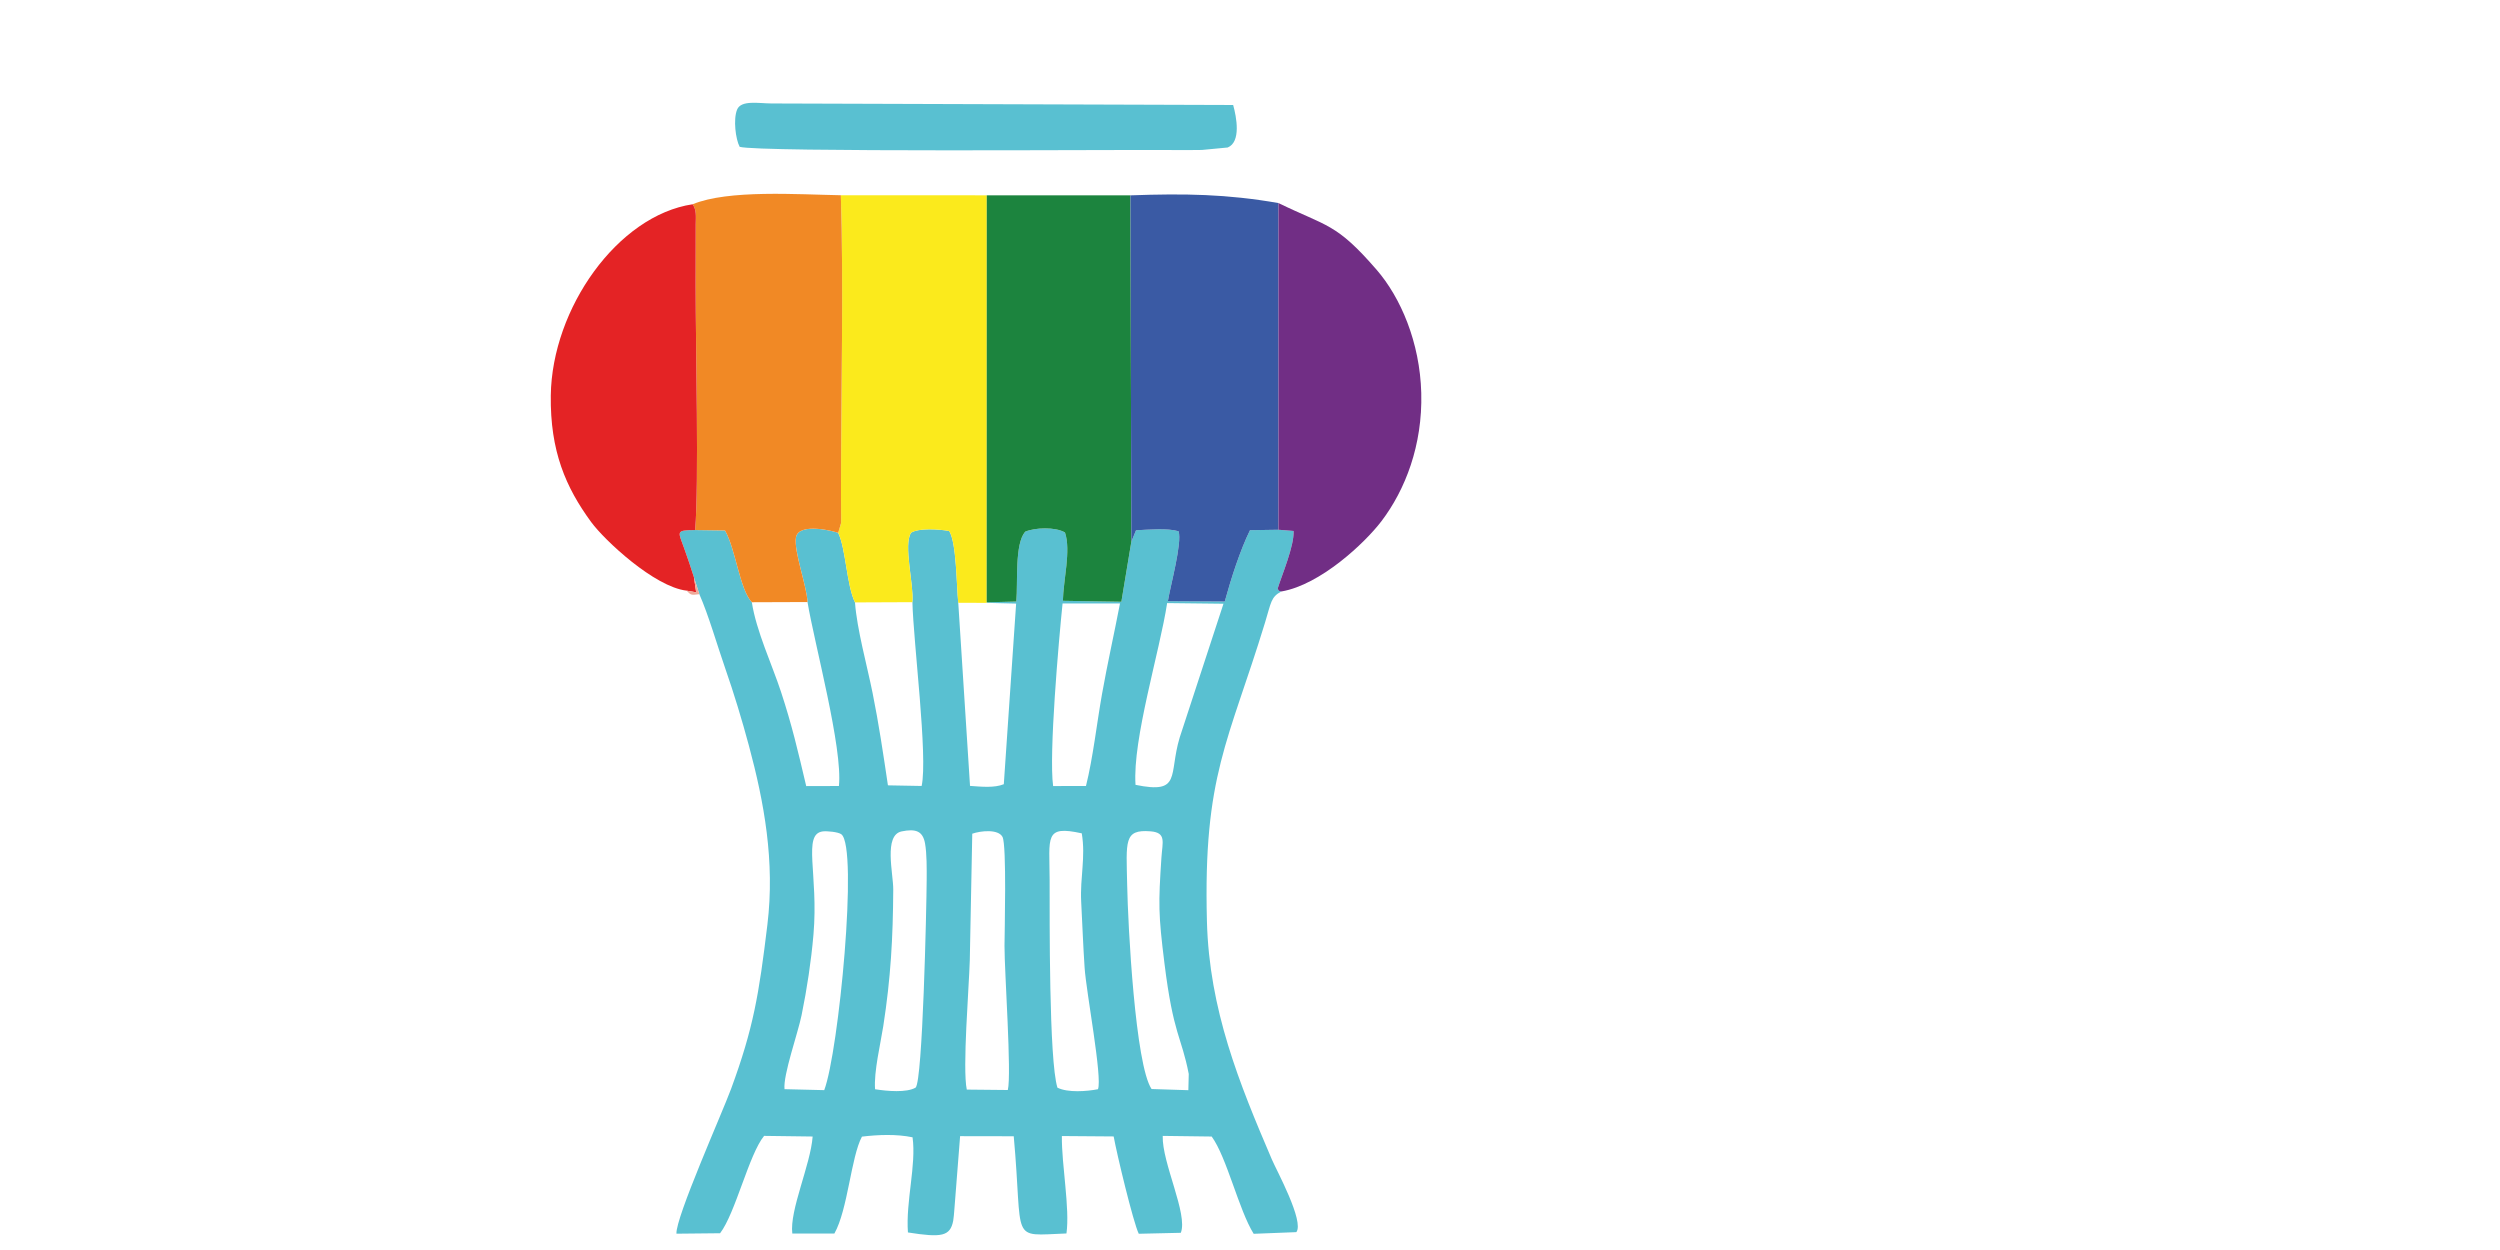
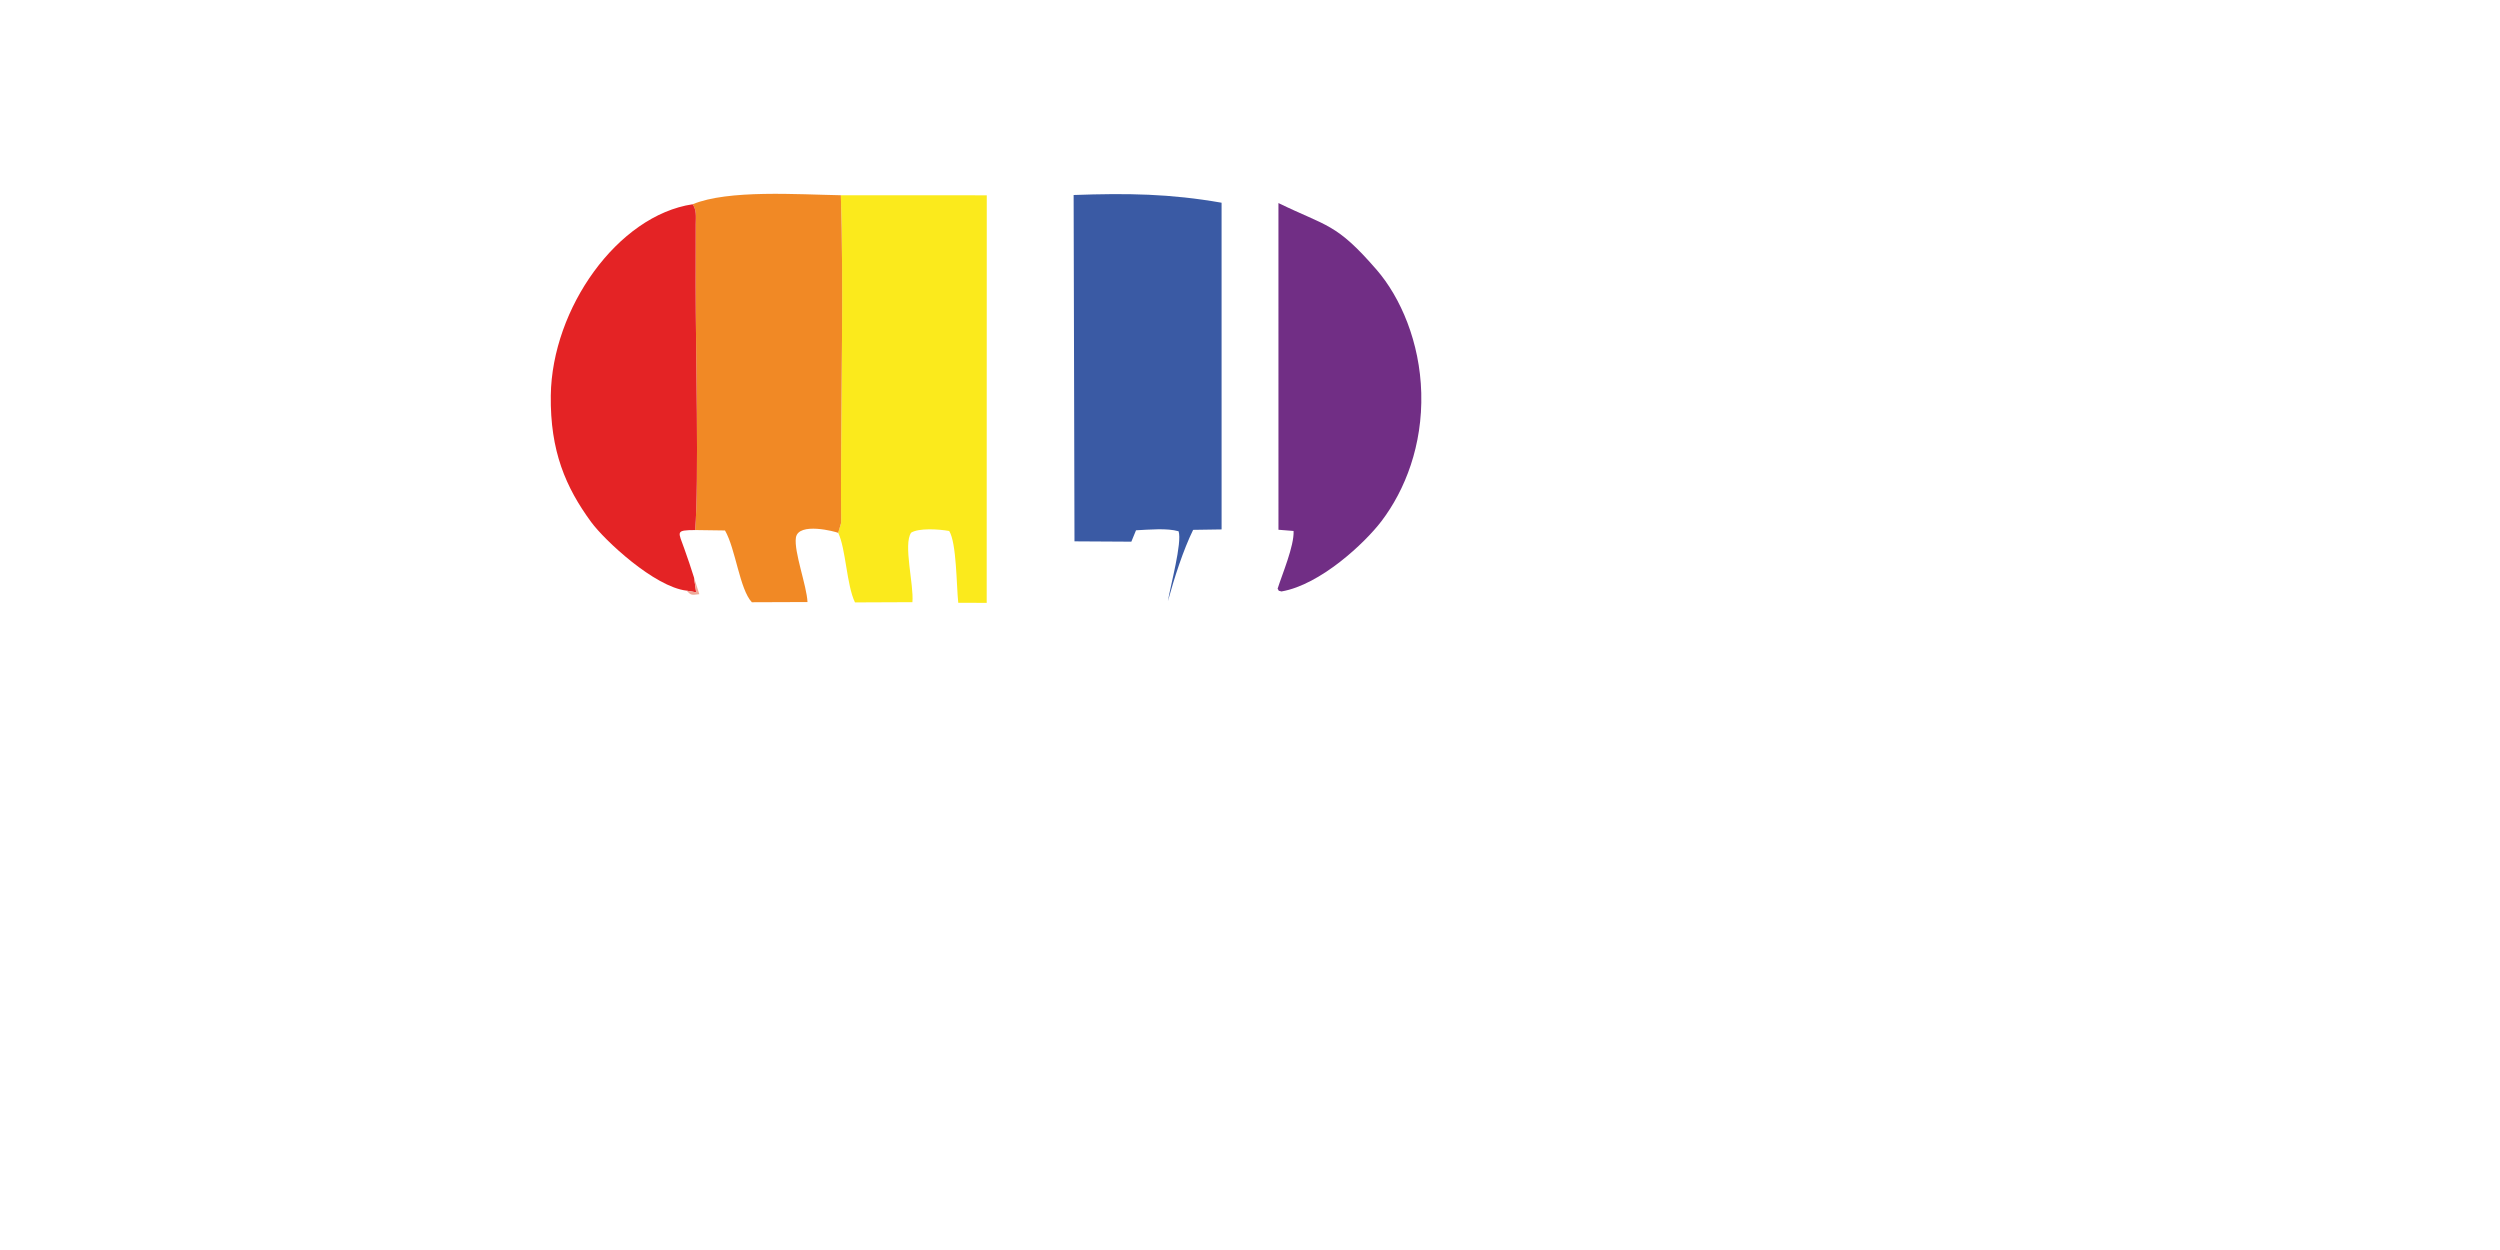
<svg xmlns="http://www.w3.org/2000/svg" xml:space="preserve" width="1322.92mm" height="661.458mm" version="1.1" style="shape-rendering:geometricPrecision; text-rendering:geometricPrecision; image-rendering:optimizeQuality; fill-rule:evenodd; clip-rule:evenodd" viewBox="0 0 132292 66146">
  <defs>
    <style type="text/css">
   
    .fil4 {fill:#F18925}
    .fil5 {fill:#E42325}
    .fil7 {fill:#EFA998}
    .fil1 {fill:#FBEA1C}
    .fil0 {fill:#59C0D1}
    .fil6 {fill:#712E85}
    .fil2 {fill:#1C843E}
    .fil3 {fill:#3A5AA4}
   
  </style>
  </defs>
  <g id="Warstwa_x0020_1">
    <g id="_500596472">
-       <path class="fil0" d="M51449 44117c458,-159 1376,-253 1601,171 228,430 107,5103 105,5762 -4,1373 384,6814 175,7630l-2171 -22c-235,-1110 117,-5398 159,-6835l131 -6706zm4094 2438c-4,-2267 -299,-2900 1701,-2457 213,1274 -98,2334 -31,3622 62,1175 103,2335 182,3498 85,1278 950,5830 706,6420 -585,115 -1598,193 -2145,-82 -451,-1452 -409,-8922 -413,-11001zm-14029 11081c-81,-748 709,-2961 904,-3918 286,-1401 505,-2843 628,-4263 276,-3191 -598,-5330 498,-5460 217,-26 812,28 977,152 907,690 -140,11518 -905,13540l-2102 -51zm19423 -8c-858,-1277 -1249,-8593 -1291,-10814 -44,-2293 -191,-2940 1240,-2822 844,69 628,562 573,1391 -162,2448 -165,2982 160,5592 475,3819 894,3837 1286,5856l-21 859 -1947 -62zm-13224 -13633c740,-151 1118,-22 1237,634 98,548 90,1359 87,1926 -10,1580 -214,10631 -584,10997 -474,281 -1508,188 -2147,88 -71,-924 290,-2412 435,-3345 395,-2545 512,-4654 527,-7222 5,-849 -517,-2881 445,-3078zm8015 -2400c-232,-1675 299,-7712 500,-9663l3038 2c-309,1612 -666,3186 -953,4804 -272,1530 -474,3362 -847,4855l-1738 2zm4360 -63c-165,-2408 1284,-7065 1673,-9618l2981 35 -2318 7083c-594,1991 116,3003 -2336,2500zm-23364 -10973l283 884c490,1109 949,2721 1379,3953 449,1286 877,2698 1243,4059 805,2990 1385,6129 979,9477 -448,3702 -739,5474 -1921,8687 -474,1287 -2940,6810 -2892,7664l2310 -24c810,-1053 1527,-4175 2329,-5152l2569 34c-110,1499 -1229,3898 -1077,5133l2228 -1c711,-1262 880,-4052 1457,-5126 855,-103 1833,-142 2679,36 204,1477 -365,3384 -245,5034 1777,281 2236,212 2396,-621 29,-150 44,-413 59,-571l306 -3903 2838 5c516,5671 -261,5258 2790,5144 186,-1343 -259,-3604 -243,-5155l2741 21c163,908 1030,4532 1328,5150l2225 -51c392,-974 -1003,-3710 -957,-5128l2591 34c802,1100 1434,3886 2222,5147l2257 -88c433,-559 -1050,-3275 -1293,-3842 -1738,-4057 -3316,-7930 -3438,-12603 -202,-7750 1144,-9487 3076,-15816 325,-1062 306,-1351 865,-1641 -277,-97 -39,80 -201,-145 236,-756 883,-2266 845,-3057l-800 -64 -1506 23c-526,1075 -990,2519 -1336,3774l-3009 -18c137,-832 762,-3099 566,-3699 -613,-175 -1528,-88 -2253,-52l-247 603 -528 3179 -3094 -50c20,-1075 435,-2659 111,-3616 -512,-301 -1587,-263 -2108,-41 -561,656 -380,2653 -468,3696l-1567 40 2 30 1555 39 -652 9557c-500,204 -1181,133 -1788,89l-622 -9690c-97,-886 -86,-3177 -480,-3798 -564,-104 -1618,-162 -2014,89 -426,619 151,2745 68,3677 48,2103 824,8164 488,9726l-1784 -33c-253,-1702 -483,-3258 -811,-4883 -296,-1470 -830,-3384 -932,-4797 -445,-917 -485,-2858 -888,-3679 -117,-62 -2112,-597 -2239,255 -109,737 577,2548 614,3404 376,2243 1871,7726 1663,9735l-1731 5c-448,-1902 -750,-3207 -1337,-4997 -466,-1420 -1310,-3217 -1540,-4732 -648,-692 -855,-2818 -1421,-3798l-1579 -22c-1078,4 -887,88 -574,985 198,569 351,993 513,1525z" />
      <path class="fil1" d="M44355 28199c403,821 443,2762 888,3679l3039 -13c83,-932 -494,-3058 -68,-3677 396,-251 1450,-193 2014,-89 394,621 383,2912 480,3798l1507 5 -2 -30 4 -21537 -7722 -3c149,4518 9,10786 8,15645 0,390 1,778 5,1168 2,115 10,426 1,522l-154 532z" />
-       <path class="fil2" d="M52213 31872l1567 -40c88,-1043 -93,-3040 468,-3696 521,-222 1596,-260 2108,41 324,957 -91,2541 -111,3616l3094 50 528 -3179 -45 -18327 -7605 -2 -4 21537z" />
-       <path class="fil3" d="M59867 28664l247 -603c725,-36 1640,-123 2253,52 196,600 -429,2867 -566,3699l3009 18c346,-1255 810,-2699 1336,-3774l1506 -23 -1 -17288c-2724,-477 -4975,-511 -7829,-408l45 18327z" />
+       <path class="fil3" d="M59867 28664l247 -603c725,-36 1640,-123 2253,52 196,600 -429,2867 -566,3699c346,-1255 810,-2699 1336,-3774l1506 -23 -1 -17288c-2724,-477 -4975,-511 -7829,-408l45 18327z" />
      <path class="fil4" d="M36652 10809c211,302 169,626 164,1056l-5 3240c0,3318 180,10455 -26,12944l1579 22c566,980 773,3106 1421,3798l2945 -11c-37,-856 -723,-2667 -614,-3404 127,-852 2122,-317 2239,-255l154 -532c9,-96 1,-407 -1,-522 -4,-390 -5,-778 -5,-1168 1,-4859 141,-11127 -8,-15645 -2259,-39 -5961,-306 -7843,477z" />
      <path class="fil5" d="M36328 31255l510 89 -114 -785c-162,-532 -315,-956 -513,-1525 -313,-897 -504,-981 574,-985 206,-2489 26,-9626 26,-12944l5 -3240c5,-430 47,-754 -164,-1056 -3968,594 -7445,5513 -7506,10119 -38,2946 792,4861 2135,6695 714,975 3349,3431 5047,3632z" />
      <path class="fil6" d="M67652 28033l800 64c38,791 -609,2301 -845,3057 162,225 -76,48 201,145 2070,-354 4425,-2576 5294,-3719 1262,-1662 2179,-4021 2107,-6783 -71,-2688 -1093,-5056 -2364,-6523 -2152,-2483 -2607,-2268 -5194,-3529l1 17288z" />
-       <path class="fil0" d="M39140 7769c990,295 20482,144 22779,170 561,6 1121,5 1682,-4l1365 -130c714,-294 469,-1601 289,-2249l-24433 -81c-677,-4 -1606,-192 -1817,324 -211,513 -79,1567 135,1970z" />
      <path class="fil7" d="M36328 31255c252,256 252,237 679,188l-283 -884 114 785 -510 -89z" />
    </g>
  </g>
</svg>